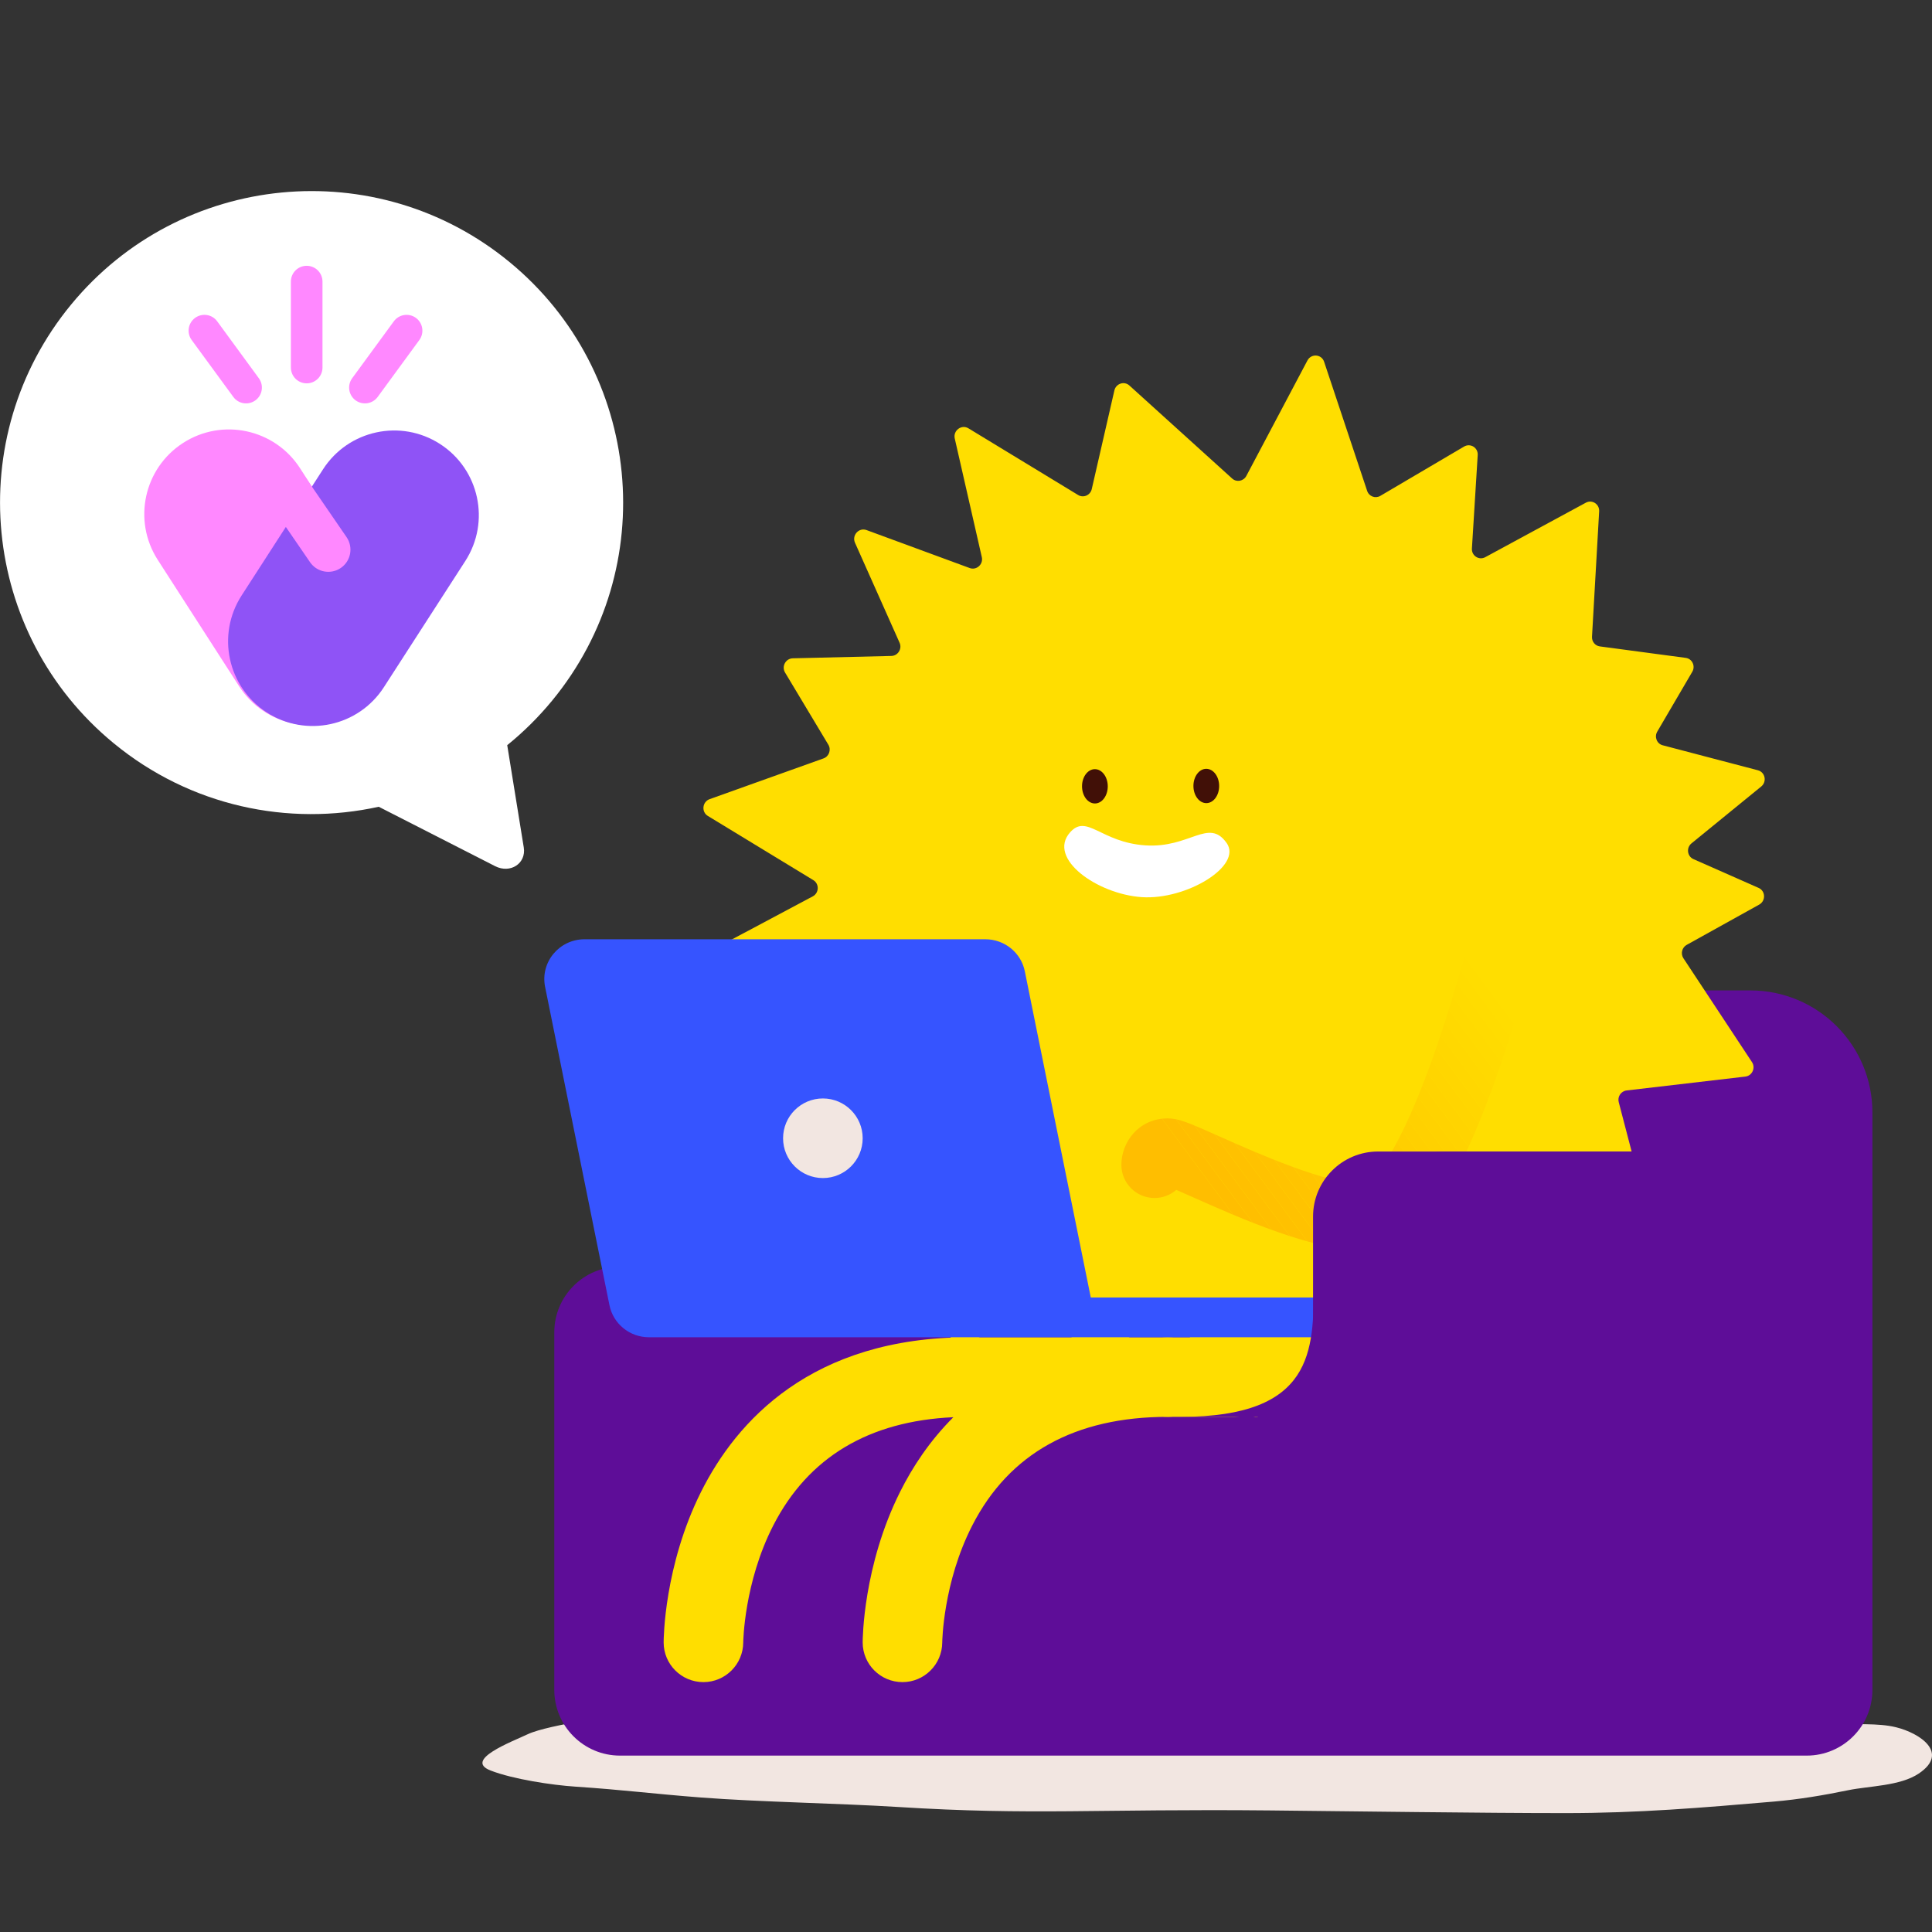
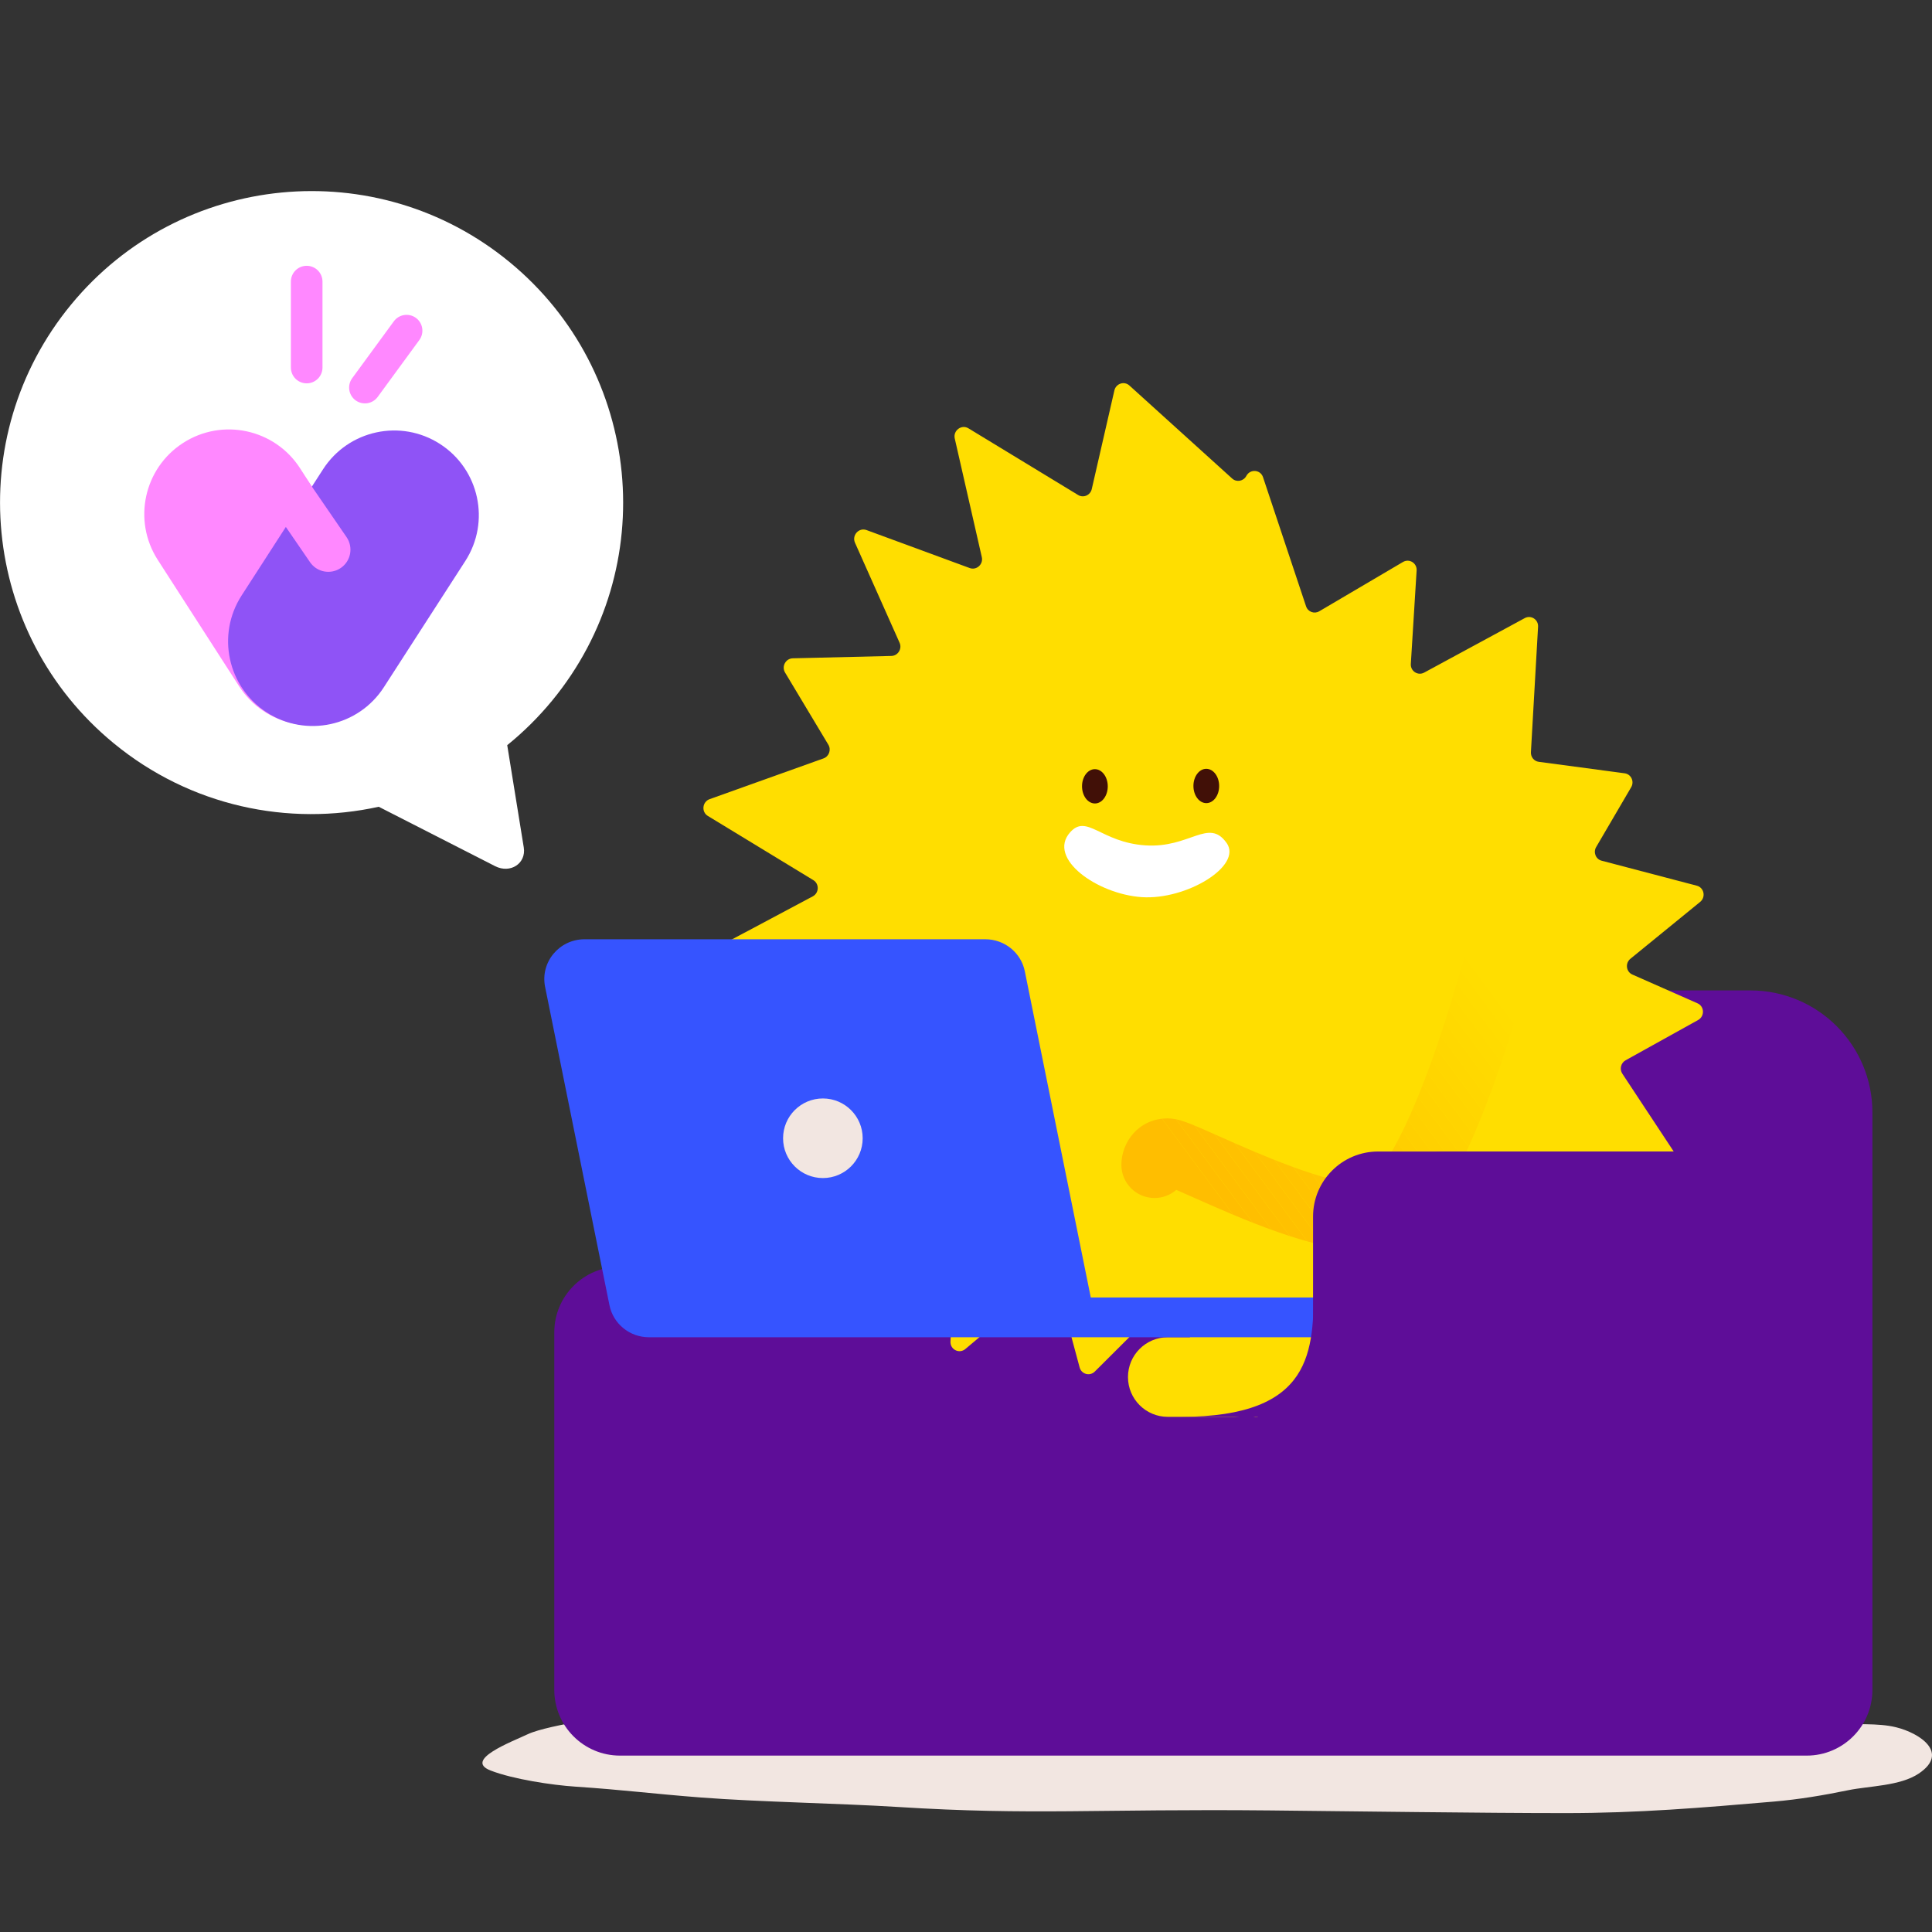
<svg xmlns="http://www.w3.org/2000/svg" id="Layer_1" data-name="Layer 1" viewBox="0 0 500 500">
  <rect x="0" y="0" width="500" height="500" fill="#333333" stroke="none" />
  <defs>
    <style>
      .cls-1 {
        clip-path: url(#clippath);
      }

      .cls-2 {
        fill: none;
      }

      .cls-2, .cls-3, .cls-4, .cls-5, .cls-6, .cls-7, .cls-8, .cls-9, .cls-10, .cls-11, .cls-12, .cls-13, .cls-14, .cls-15, .cls-16, .cls-17, .cls-18, .cls-19, .cls-20, .cls-21, .cls-22, .cls-23, .cls-24, .cls-25, .cls-26, .cls-27, .cls-28, .cls-29, .cls-30, .cls-31, .cls-32, .cls-33, .cls-34, .cls-35, .cls-36, .cls-37, .cls-38, .cls-39, .cls-40, .cls-41 {
        stroke-width: 0px;
      }

      .cls-3 {
        fill: #f8f;
      }

      .cls-3, .cls-4 {
        fill-rule: evenodd;
      }

      .cls-4 {
        fill: #8f53f6;
      }

      .cls-5 {
        fill: #f2e6e1;
      }

      .cls-6 {
        fill: #5e0d98;
      }

      .cls-7 {
        fill: #3654ff;
      }

      .cls-8 {
        fill: #411007;
      }

      .cls-9 {
        fill: #fc0;
      }

      .cls-10 {
        fill: #ffde00;
      }

      .cls-11 {
        fill: #fff;
      }

      .cls-12 {
        fill: #fd0;
      }

      .cls-13 {
        fill: #ffdb00;
      }

      .cls-14 {
        fill: #ffda00;
      }

      .cls-15 {
        fill: #ffd900;
      }

      .cls-16 {
        fill: #ffdc00;
      }

      .cls-17 {
        fill: #ffc100;
      }

      .cls-18 {
        fill: #ffbe00;
      }

      .cls-19 {
        fill: #ffc300;
      }

      .cls-20 {
        fill: #ffc400;
      }

      .cls-21 {
        fill: #ffcf00;
      }

      .cls-22 {
        fill: #ffc200;
      }

      .cls-23 {
        fill: #ffd000;
      }

      .cls-24 {
        fill: #ffc000;
      }

      .cls-25 {
        fill: #ffd400;
      }

      .cls-26 {
        fill: #ffd100;
      }

      .cls-27 {
        fill: #ffc600;
      }

      .cls-28 {
        fill: #ffd300;
      }

      .cls-29 {
        fill: #ffc500;
      }

      .cls-30 {
        fill: #ffd200;
      }

      .cls-31 {
        fill: #ffbf00;
      }

      .cls-32 {
        fill: #ffc900;
      }

      .cls-33 {
        fill: gold;
      }

      .cls-34 {
        fill: #ffca00;
      }

      .cls-35 {
        fill: #ffcb00;
      }

      .cls-36 {
        fill: #ffcd00;
      }

      .cls-37 {
        fill: #ffd600;
      }

      .cls-38 {
        fill: #ffc800;
      }

      .cls-39 {
        fill: #ffc700;
      }

      .cls-40 {
        fill: #ffd800;
      }

      .cls-41 {
        fill: #ffd500;
      }
    </style>
    <clipPath id="clippath">
      <path class="cls-2" d="M353.72,323.77c-13.69,0-32.62-8.43-45.15-14-1.34-.6-2.82-1.26-4.15-1.83-1.51,1.31-3.48,2.1-5.63,2.1-4.74,0-8.58-3.84-8.58-8.58,0-5.91,4.49-12.02,12.02-12.02,2.88,0,5.51,1.17,13.33,4.65,9.72,4.33,27.72,12.34,37.83,12.52.98-.55,7.25-4.91,16.77-31.07,5.71-15.69,9.55-30.94,9.58-31.09,1.15-4.6,5.81-7.39,10.41-6.24,4.6,1.15,7.39,5.81,6.24,10.41-.18.72-4.49,17.84-11.02,35.27-10.35,27.6-20.11,39.9-31.64,39.9Z" />
    </clipPath>
  </defs>
  <g>
    <path class="cls-5" d="M401.83,443.17c16.8.03,33.31-1.25,50,.27,7.85.71,15.65,1.47,23.48,2.45,5.05.63,10.47-.09,15.41,1.13,6.02,1.48,13.93,6.58,5.83,11.99-4.82,3.22-12.78,3.18-18.21,4.29-6.46,1.33-12.71,2.38-19.3,2.95-18.79,1.61-35.08,2.98-53.93,2.98-21.92,0-54.53-.48-76.4-.69-44.89-.44-61.37,1.3-96.38-.9-15.21-.95-35.74-1.28-50.95-2.45-12.57-.97-19.91-1.97-32.49-2.81-6.07-.4-16.12-1.92-21.92-4.17-7.03-2.73,5.35-7.39,9.62-9.4,5.41-2.55,25.4-5.15,25.4-5.15,0,0,30.59-1.44,51.24-1.4,29.87.06,59.71-2.81,89.62-2.81,0,0,64.5,3.67,98.99,3.73Z" />
    <g>
      <path class="cls-6" d="M359.47,256.32h93.52c17.45,0,31.59,14.14,31.59,31.59v149.43c0,9.39-7.61,17.01-17.01,17.01H160.46c-9.39,0-17.01-7.61-17.01-17.01v-92.53c0-9.39,7.61-17.01,17.01-17.01h17.01v-39.36c0-17.63,14.43-31.85,32.06-31.58,48.84.74,137.22,1.79,146.16-.18,1.24-.27,2.52-.35,3.79-.35Z" />
-       <path class="cls-10" d="M424.27,318.39l-22.24-2.18c-1.49-.15-2.75,1.14-2.61,2.65l2.09,22.06c.17,1.82-1.64,3.18-3.29,2.48l-20.03-8.54c-1.38-.59-2.95.27-3.25,1.76l-4.4,21.78c-.36,1.8-2.48,2.56-3.85,1.39l-17.12-14.65c-.95-.81-2.36-.73-3.23.19l-19.57,20.62c-1,1.05-2.68.98-3.56-.16l-20.49-26.44c-.87-1.12-2.5-1.21-3.51-.21l-15.87,15.81c-1.29,1.29-3.45.71-3.93-1.05l-5.55-20.62c-.45-1.67-2.45-2.3-3.78-1.19l-20.24,17.03c-1.59,1.34-3.97.14-3.86-1.95l1.33-25.9c.07-1.39-1.02-2.53-2.39-2.5l-21.62.48c-1.64.04-2.79-1.59-2.26-3.16l7.32-21.7c.49-1.44-.44-2.96-1.92-3.15l-26.27-3.31c-1.78-.22-2.65-2.3-1.59-3.79l13.05-18.31c.83-1.16.49-2.79-.73-3.49l-23.88-13.77c-1.62-.94-1.56-3.34.11-4.23l23.21-12.36c1.65-.88,1.73-3.24.15-4.2l-27.31-16.62c-1.71-1.04-1.43-3.66.47-4.34l29.47-10.54c1.43-.51,2.04-2.23,1.26-3.54l-11.21-18.69c-.95-1.58.16-3.63,1.99-3.68l25.52-.61c1.71-.04,2.83-1.85,2.13-3.42l-11.54-25.88c-.86-1.94,1.01-4,2.98-3.28l26.71,9.83c1.77.65,3.56-.97,3.13-2.83l-7-30.69c-.47-2.07,1.75-3.73,3.54-2.64l28.39,17.26c1.38.84,3.17.05,3.53-1.55l5.85-25.51c.41-1.79,2.55-2.5,3.89-1.28l26.6,24.08c1.14,1.03,2.93.69,3.66-.68l15.81-29.87c.98-1.86,3.66-1.66,4.32.33l11.14,33.42c.48,1.43,2.12,2.04,3.41,1.28l21.67-12.76c1.64-.96,3.65.29,3.53,2.2l-1.5,24.18c-.12,1.87,1.82,3.13,3.45,2.25l26.03-14.1c1.63-.88,3.56.37,3.45,2.23l-1.85,32.46c-.07,1.25.81,2.34,2.03,2.5l22.23,2.97c1.67.22,2.56,2.11,1.69,3.6l-9.06,15.48c-.81,1.38-.1,3.15,1.41,3.54l24.64,6.47c1.88.49,2.38,2.96.85,4.2l-18.04,14.71c-1.4,1.14-1.12,3.36.5,4.08l16.87,7.45c1.8.79,1.89,3.35.15,4.32l-18.76,10.42c-1.23.68-1.63,2.29-.85,3.47l17.74,26.87c.99,1.5.05,3.54-1.72,3.75l-30.72,3.59c-1.45.17-2.42,1.61-2.04,3.03l7.86,30.1c.42,1.63-.89,3.2-2.54,3.04Z" />
+       <path class="cls-10" d="M424.27,318.39l-22.24-2.18c-1.49-.15-2.75,1.14-2.61,2.65l2.09,22.06c.17,1.82-1.64,3.18-3.29,2.48l-20.03-8.54c-1.38-.59-2.95.27-3.25,1.76l-4.4,21.78c-.36,1.8-2.48,2.56-3.85,1.39l-17.12-14.65c-.95-.81-2.36-.73-3.23.19l-19.57,20.62c-1,1.05-2.68.98-3.56-.16l-20.49-26.44c-.87-1.12-2.5-1.21-3.51-.21l-15.87,15.81c-1.29,1.29-3.45.71-3.93-1.05l-5.55-20.62c-.45-1.67-2.45-2.3-3.78-1.19l-20.24,17.03c-1.59,1.34-3.97.14-3.86-1.95l1.33-25.9c.07-1.39-1.02-2.53-2.39-2.5l-21.62.48c-1.64.04-2.79-1.59-2.26-3.16l7.32-21.7c.49-1.44-.44-2.96-1.92-3.15l-26.27-3.31c-1.78-.22-2.65-2.3-1.59-3.79l13.05-18.31c.83-1.16.49-2.79-.73-3.49l-23.88-13.77c-1.62-.94-1.56-3.34.11-4.23l23.21-12.36c1.65-.88,1.73-3.24.15-4.2l-27.31-16.62c-1.71-1.04-1.43-3.66.47-4.34l29.47-10.54c1.43-.51,2.04-2.23,1.26-3.54l-11.21-18.69c-.95-1.58.16-3.63,1.99-3.68l25.52-.61c1.71-.04,2.83-1.85,2.13-3.42l-11.54-25.88c-.86-1.94,1.01-4,2.98-3.28l26.71,9.83c1.77.65,3.56-.97,3.13-2.83l-7-30.69c-.47-2.07,1.75-3.73,3.54-2.64l28.39,17.26c1.38.84,3.17.05,3.53-1.55l5.85-25.51c.41-1.79,2.55-2.5,3.89-1.28l26.6,24.08c1.14,1.03,2.93.69,3.66-.68c.98-1.86,3.66-1.66,4.32.33l11.14,33.42c.48,1.43,2.12,2.04,3.41,1.28l21.67-12.76c1.64-.96,3.65.29,3.53,2.2l-1.5,24.18c-.12,1.87,1.82,3.13,3.45,2.25l26.03-14.1c1.63-.88,3.56.37,3.45,2.23l-1.85,32.46c-.07,1.25.81,2.34,2.03,2.5l22.23,2.97c1.67.22,2.56,2.11,1.69,3.6l-9.06,15.48c-.81,1.38-.1,3.15,1.41,3.54l24.64,6.47c1.88.49,2.38,2.96.85,4.2l-18.04,14.71c-1.4,1.14-1.12,3.36.5,4.08l16.87,7.45c1.8.79,1.89,3.35.15,4.32l-18.76,10.42c-1.23.68-1.63,2.29-.85,3.47l17.74,26.87c.99,1.5.05,3.54-1.72,3.75l-30.72,3.59c-1.45.17-2.42,1.61-2.04,3.03l7.86,30.1c.42,1.63-.89,3.2-2.54,3.04Z" />
      <g class="cls-1">
        <polygon class="cls-10" points="397.53 268.07 374.53 237.04 397.53 237.04 397.53 268.07" />
        <polygon class="cls-10" points="397.53 272.82 371.01 237.04 374.53 237.04 397.53 268.07 397.53 272.82" />
        <polygon class="cls-12" points="397.53 277.57 367.48 237.04 371.01 237.04 397.53 272.82 397.53 277.57" />
        <polygon class="cls-16" points="397.53 282.32 363.96 237.04 367.48 237.04 397.53 277.57 397.53 282.32" />
        <polygon class="cls-13" points="397.53 287.07 361 237.79 362.01 237.04 363.96 237.04 397.53 282.32 397.53 287.07" />
        <polygon class="cls-14" points="397.53 291.82 358.73 239.48 361 237.79 397.53 287.07 397.53 291.82" />
        <polygon class="cls-15" points="397.53 296.57 356.45 241.16 358.73 239.48 397.53 291.82 397.53 296.57" />
        <polygon class="cls-40" points="397.53 301.32 354.18 242.85 356.45 241.16 397.53 296.57 397.53 301.32" />
        <polygon class="cls-33" points="397.53 302.33 395.74 303.66 351.91 244.53 354.18 242.85 397.53 301.32 397.53 302.33" />
        <rect class="cls-37" x="371.27" y="238.14" width="2.83" height="73.6" transform="translate(-90.44 276.03) rotate(-36.55)" />
        <rect class="cls-41" x="369" y="239.82" width="2.83" height="73.6" transform="translate(-91.89 275.01) rotate(-36.55)" />
        <rect class="cls-25" x="366.73" y="241.51" width="2.83" height="73.6" transform="translate(-93.34 273.99) rotate(-36.55)" />
        <rect class="cls-28" x="364.45" y="243.19" width="2.83" height="73.6" transform="translate(-94.79 272.97) rotate(-36.55)" />
        <rect class="cls-30" x="362.18" y="244.88" width="2.83" height="73.6" transform="translate(-96.24 271.95) rotate(-36.55)" />
        <rect class="cls-26" x="359.91" y="246.56" width="2.83" height="73.6" transform="translate(-97.69 270.92) rotate(-36.55)" />
        <rect class="cls-23" x="357.64" y="248.25" width="2.83" height="73.6" transform="translate(-99.14 269.9) rotate(-36.55)" />
        <rect class="cls-21" x="355.36" y="249.93" width="2.83" height="73.6" transform="translate(-100.59 268.88) rotate(-36.55)" />
        <rect class="cls-36" x="353.09" y="251.62" width="2.83" height="73.6" transform="translate(-102.04 267.86) rotate(-36.55)" />
        <rect class="cls-9" x="350.82" y="253.3" width="2.83" height="73.6" transform="translate(-103.49 266.84) rotate(-36.55)" />
-         <rect class="cls-35" x="348.55" y="254.99" width="2.83" height="73.6" transform="translate(-104.94 265.81) rotate(-36.55)" />
        <polygon class="cls-34" points="370.74 322.19 368.62 323.77 368.39 323.77 324.63 264.75 326.91 263.07 370.74 322.19" />
        <polygon class="cls-32" points="364.86 323.77 322.36 266.44 324.63 264.75 368.39 323.77 364.86 323.77" />
        <polygon class="cls-38" points="361.34 323.77 320.09 268.12 322.36 266.44 364.86 323.77 361.34 323.77" />
        <polygon class="cls-39" points="357.82 323.77 317.82 269.81 320.09 268.12 361.34 323.77 357.82 323.77" />
        <polygon class="cls-27" points="354.3 323.77 315.54 271.49 317.82 269.81 357.82 323.77 354.3 323.77" />
        <polygon class="cls-29" points="350.78 323.77 313.27 273.18 315.54 271.49 354.3 323.77 350.78 323.77" />
        <polygon class="cls-20" points="347.25 323.77 311 274.86 313.27 273.18 350.78 323.77 347.25 323.77" />
        <polygon class="cls-19" points="343.73 323.77 308.72 276.55 311 274.86 347.25 323.77 343.73 323.77" />
        <polygon class="cls-22" points="340.21 323.77 306.45 278.23 308.72 276.55 343.73 323.77 340.21 323.77" />
        <polygon class="cls-17" points="336.69 323.77 304.18 279.92 306.45 278.23 340.21 323.77 336.69 323.77" />
        <polygon class="cls-24" points="333.17 323.77 301.91 281.6 304.18 279.92 336.69 323.77 333.17 323.77" />
        <polygon class="cls-31" points="329.64 323.77 299.63 283.29 301.91 281.6 333.17 323.77 329.64 323.77" />
        <polygon class="cls-18" points="326.12 323.77 297.36 284.97 299.63 283.29 329.64 323.77 326.12 323.77" />
        <polygon class="cls-18" points="290.21 290.28 297.36 284.97 326.12 323.77 290.21 323.77 290.21 290.28" />
      </g>
      <g>
-         <path class="cls-10" d="M233.56,435.33s-.02,0-.03,0c-5.68-.02-10.27-4.61-10.27-10.28,0-.8.11-19.82,9.67-38.94,3.19-6.38,7.63-13.18,13.8-19.34-21.91,1-37.57,10.4-46.59,27.98-7.6,14.8-7.79,30.18-7.79,30.33-.04,5.66-4.64,10.25-10.3,10.25-.01,0-.02,0-.03,0-5.68-.02-10.27-4.61-10.27-10.28,0-.8.11-19.82,9.67-38.94,9.13-18.26,28.56-40.03,69.3-40.03h51.5c5.69,0,10.3,4.61,10.3,10.3s-4.61,10.3-10.3,10.3c-24.01,0-41.02,9.44-50.58,28.07-7.6,14.8-7.79,30.18-7.79,30.33-.04,5.66-4.64,10.25-10.3,10.25Z" />
        <path class="cls-10" d="M319.39,366.68h-17.17c-5.69,0-10.3-4.61-10.3-10.3s4.61-10.3,10.3-10.3h17.17c5.69,0,10.3,4.61,10.3,10.3s-4.61,10.3-10.3,10.3Z" />
      </g>
      <g>
        <path class="cls-7" d="M265.22,251.36l17.07,84.42h59.36c2.88,0,5.21,2.31,5.21,5.15h0c0,2.84-2.33,5.15-5.21,5.15h-57.28s-116.43,0-116.43,0c-4.96,0-9.24-3.47-10.21-8.28l-16.66-82.4c-1.29-6.37,3.64-12.32,10.21-12.32h103.73c4.96,0,9.24,3.47,10.21,8.28Z" />
        <circle class="cls-5" cx="212.96" cy="294.58" r="10.3" />
      </g>
      <path class="cls-6" d="M305.66,366.68c34.33,0,34.33-17.17,34.33-34.33,0-17.17,17.17-34.33,34.33-34.33h68.67v34.33c0,18.96-15.37,34.33-34.33,34.33h-103Z" />
      <path class="cls-6" d="M339.82,298.02h103.17v61.39c0,9.28-7.54,16.82-16.82,16.82h-86.35v-78.21h0Z" transform="translate(782.81 674.24) rotate(180)" />
    </g>
  </g>
  <g>
    <path class="cls-11" d="M317.44,218.14c4.22,5.94-10.41,14.82-21.95,14.04-11.53-.78-24.55-10.02-18.55-16.77,4.35-4.89,7.93,2.59,19.46,3.37,11.53.78,16.37-7.2,21.03-.64h0Z" />
    <ellipse class="cls-8" cx="283.35" cy="203.5" rx="3.33" ry="4.44" transform="translate(-.63 .89) rotate(-.18)" />
    <ellipse class="cls-8" cx="312.18" cy="203.41" rx="3.33" ry="4.44" transform="translate(-.63 .98) rotate(-.18)" />
  </g>
  <path class="cls-11" d="M135.55,219.32l-4.28-26.47c4.18-3.38,8.08-7.23,11.63-11.54,28.29-34.39,23.36-85.2-11.03-113.49-34.39-28.29-85.2-23.36-113.49,11.03-28.29,34.39-23.36,85.2,11.03,113.49,19.89,16.36,45.27,21.59,68.61,16.45l30.11,15.37c3.94,2.01,8.09-.7,7.42-4.84Z" />
  <g>
    <path class="cls-3" d="M107.64,82.27c1.82,1.33,2.22,3.9.89,5.72l-10.78,14.73c-1.33,1.82-3.89,2.22-5.72.89-1.82-1.33-2.22-3.89-.89-5.72l10.78-14.73c1.33-1.82,3.89-2.22,5.72-.89Z" />
-     <path class="cls-3" d="M50.49,82.27c1.83-1.33,4.39-.94,5.72.89l10.78,14.73c1.33,1.82.94,4.38-.89,5.72-1.83,1.33-4.39.94-5.72-.89l-10.78-14.73c-1.33-1.82-.94-4.38.89-5.72Z" />
    <path class="cls-3" d="M79.37,68.79c2.26,0,4.09,1.83,4.09,4.09v22.24c0,2.26-1.83,4.09-4.09,4.09s-4.09-1.83-4.09-4.09v-22.24c0-2.26,1.83-4.09,4.09-4.09Z" />
    <path class="cls-3" d="M47.39,114.63c10.17-6.55,23.72-3.61,30.27,6.56l21.08,32.74c6.55,10.17,3.61,23.72-6.56,30.27-10.17,6.55-23.72,3.61-30.27-6.56l-21.08-32.74c-6.55-10.17-3.61-23.72,6.56-30.27Z" />
    <path class="cls-4" d="M113.89,114.91c10.16,6.56,13.09,20.11,6.53,30.28l-21.08,32.67c-6.56,10.16-20.11,13.09-30.28,6.53-10.16-6.56-13.09-20.11-6.53-30.28l21.08-32.67c6.56-10.16,20.11-13.09,30.28-6.53Z" />
    <path class="cls-3" d="M71.42,122.52c2.61-1.79,6.18-1.13,7.97,1.48l10.3,15.01c1.79,2.61,1.13,6.18-1.48,7.97-2.61,1.79-6.18,1.13-7.97-1.48l-10.3-15.01c-1.79-2.61-1.13-6.18,1.48-7.97Z" />
  </g>
</svg>